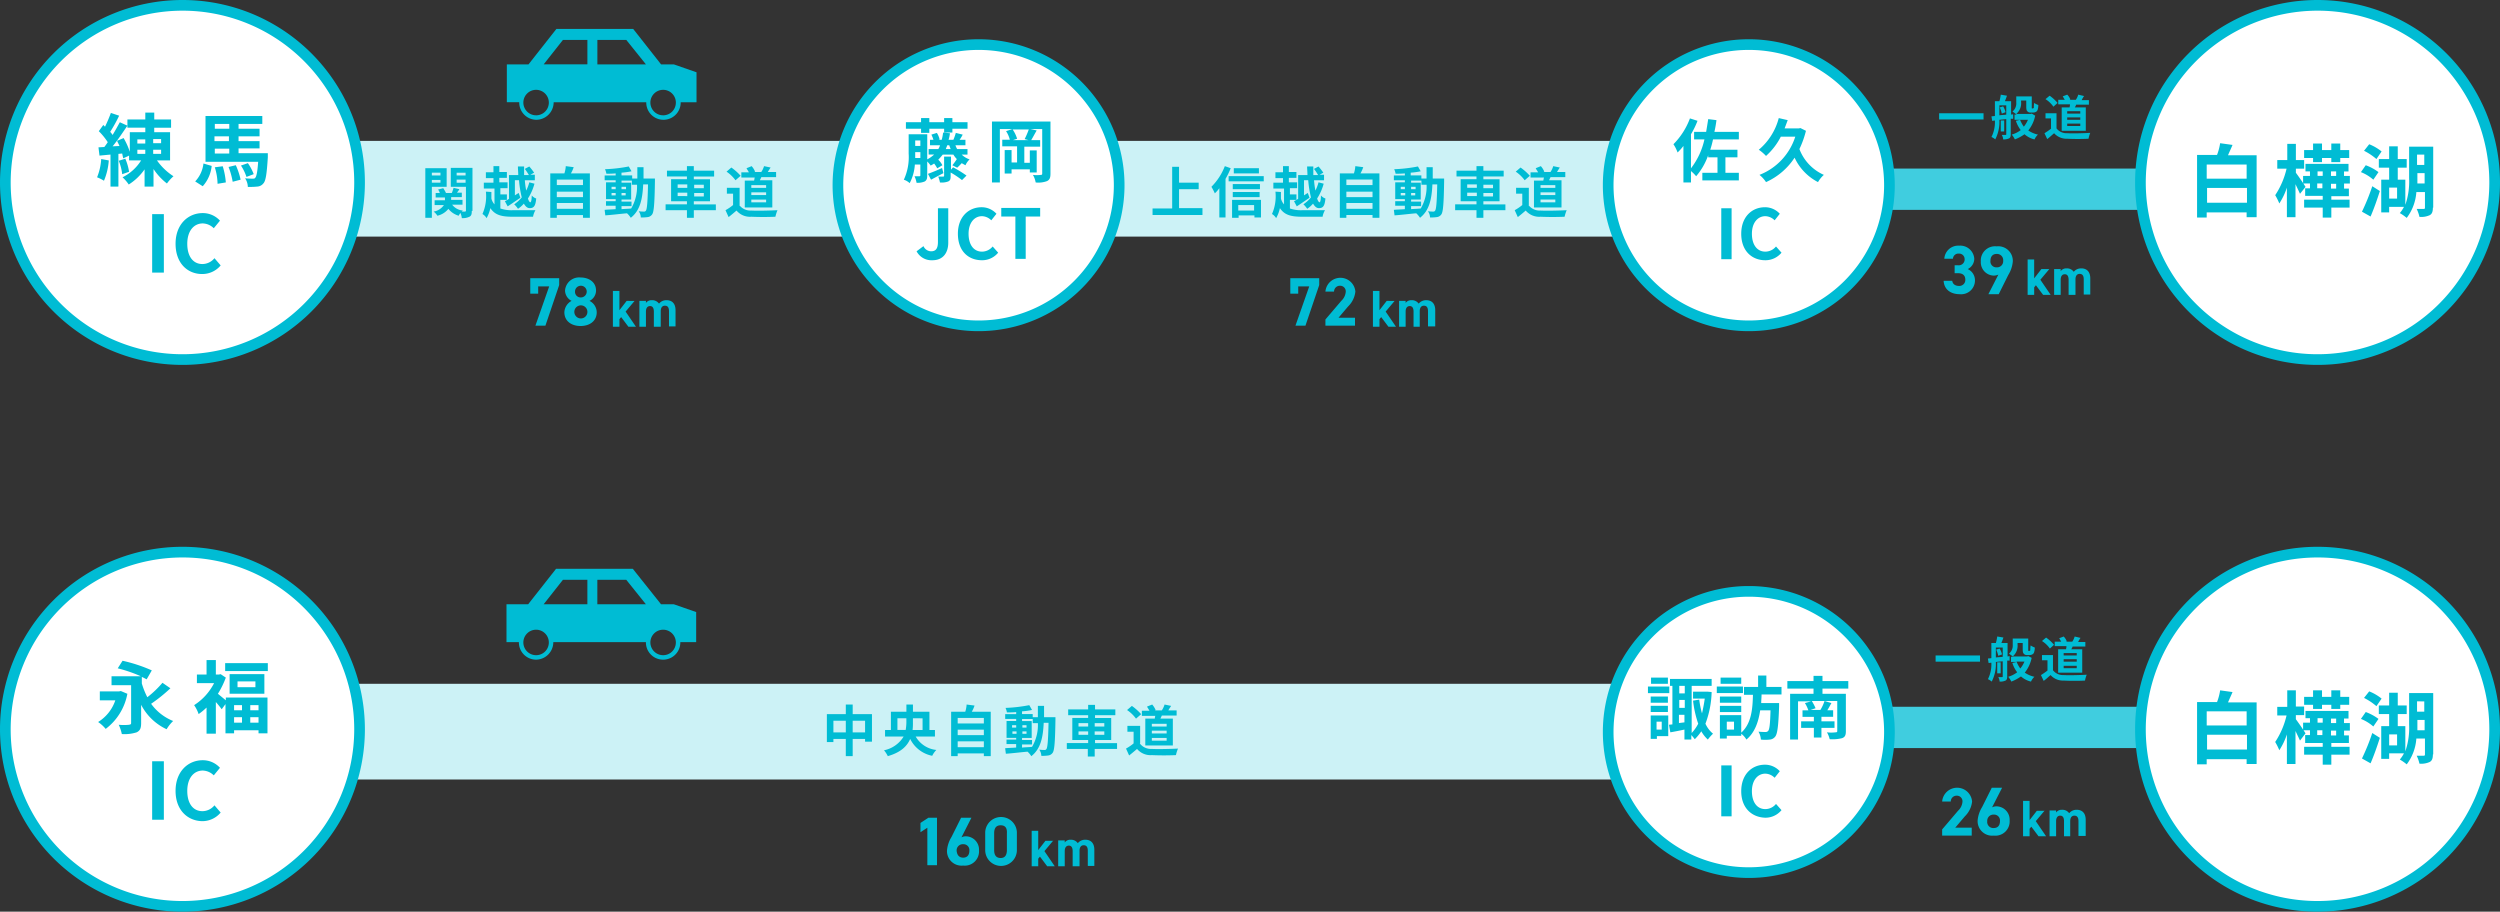
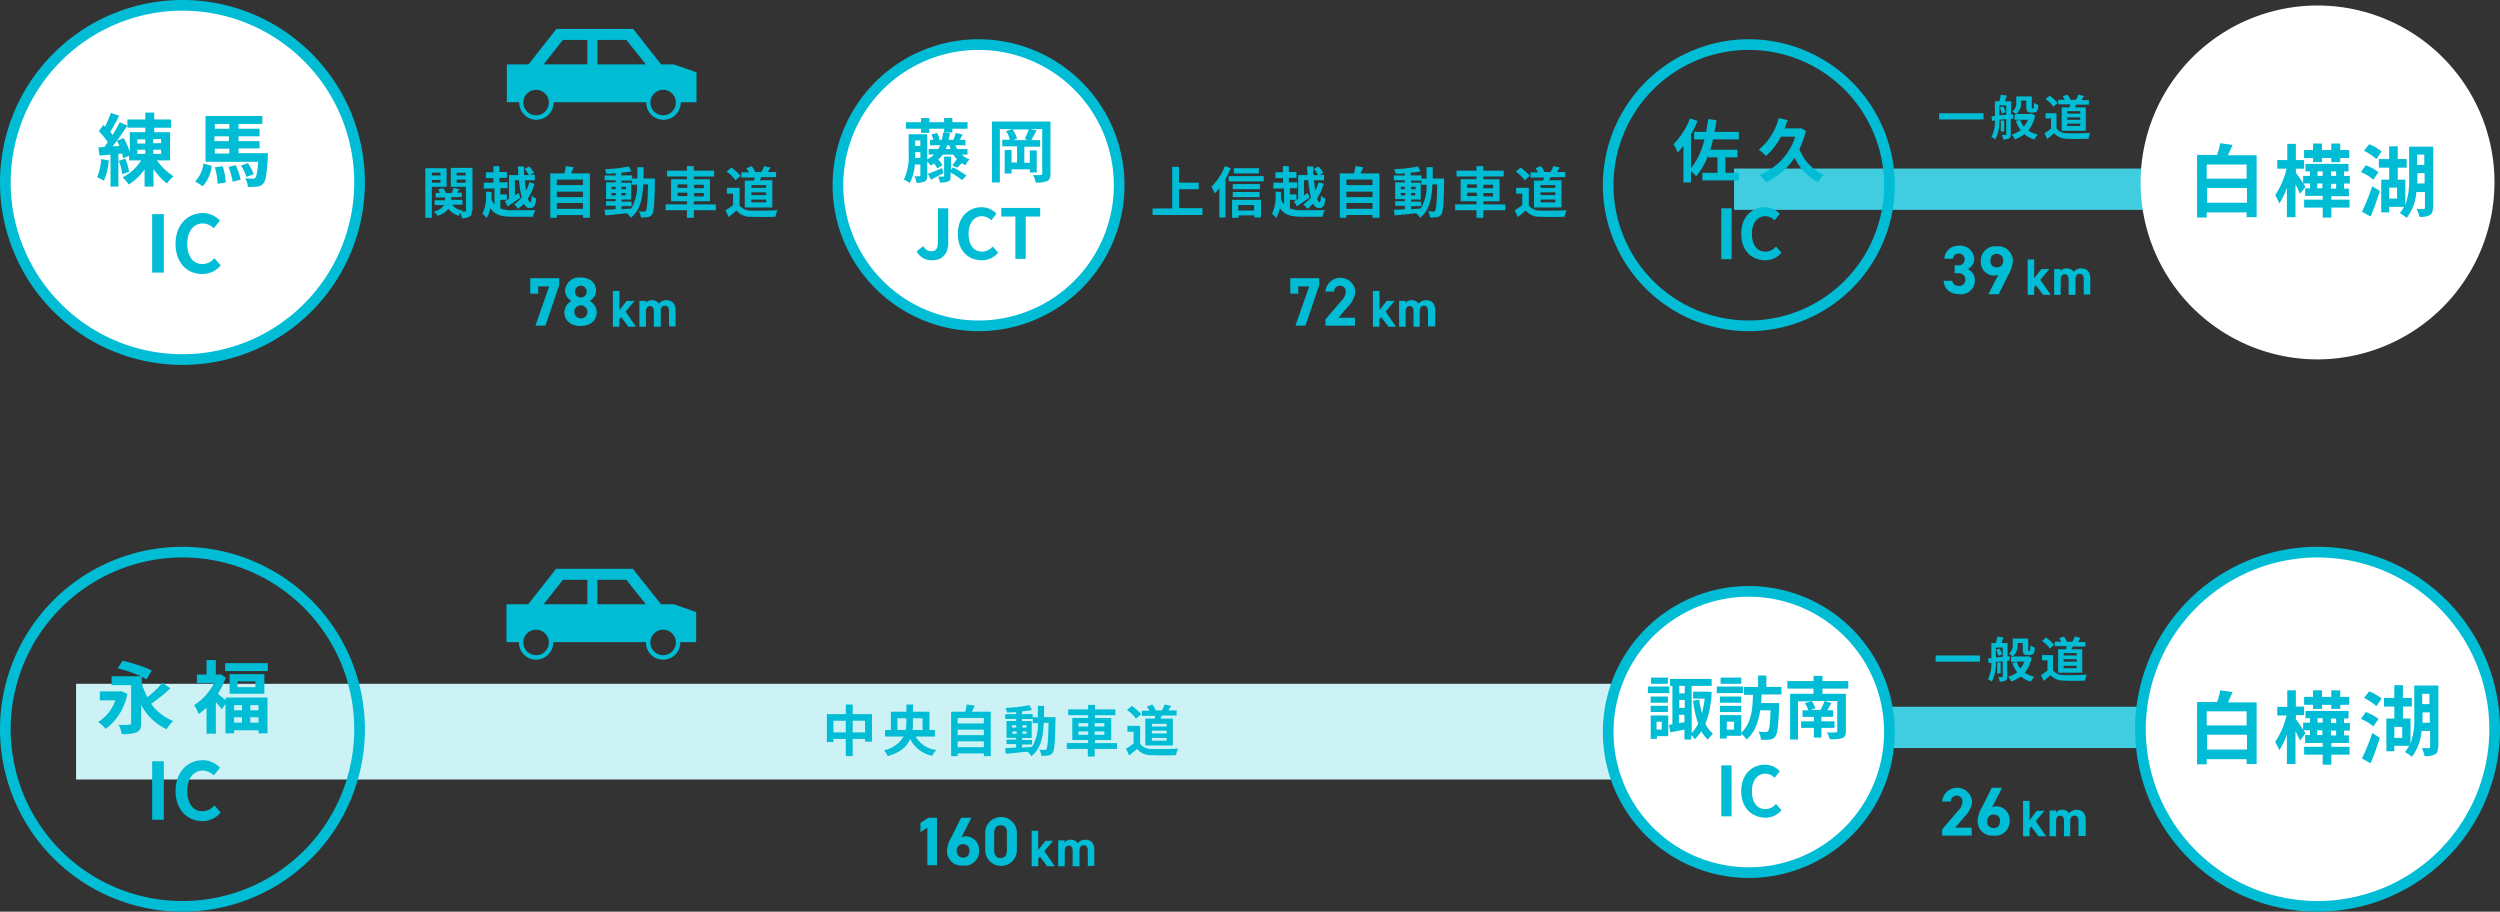
<svg xmlns="http://www.w3.org/2000/svg" viewBox="0 0 500 182.338">
  <rect x="0" y="0" width="500" height="182.338" fill="#333333" stroke="none" />
  <path fill="#40cddf" d="M346.811 141.353h94.461v8.262h-94.461z" />
  <path fill="#ccf2f6" d="M15.216 136.76H344.52v19.14H15.216z" />
  <path d="M139.298 122.434l-4.544-1.583h-2.547l-5.646-7.091h-15.349l-5.577 7.091h-4.337v7.573h2.479v.069a3.452 3.452 0 003.442 3.442 3.5 3.5 0 003.442-3.442v-.069h18.52v.069a3.442 3.442 0 106.885 0v-.069h3.167v-5.99zm-10.121-1.583h-9.708v-4.892h5.783zm-16.588-4.892h4.888v4.888h-8.744zm-5.37 15.078a2.547 2.547 0 112.547-2.547 2.542 2.542 0 01-2.547 2.55zm25.405 0a2.547 2.547 0 112.547-2.547 2.542 2.542 0 01-2.547 2.55z" fill="#00bcd4" />
-   <path d="M36.49 181.237a35.388 35.388 0 1135.388-35.388 35.466 35.466 0 01-35.388 35.388z" fill="#fff" />
  <path d="M36.49 111.492a34.356 34.356 0 11-34.356 34.356 34.408 34.408 0 0134.356-34.356m0-2.134a36.49 36.49 0 1036.49 36.49 36.508 36.508 0 00-36.49-36.49z" fill="#00bcd4" />
  <path d="M25.474 138.757a11.388 11.388 0 01-4.337 7.023 7.219 7.219 0 00-1.515-1.377 8.158 8.158 0 003.442-4.337h-3.1v-1.79h3.858l.344-.069zm8.606-1.1a31.673 31.673 0 01-3.856 3.1 10 10 0 004.406 3.442 7.689 7.689 0 00-1.308 1.649 10.961 10.961 0 01-5.095-4.888v3.649c0 1.033-.207 1.515-.9 1.859a8 8 0 01-2.961.344 8.426 8.426 0 00-.62-1.859 10.039 10.039 0 002.065 0c.275-.069.413-.069.413-.344v-7.573h-3.917v-1.788h5.852a28.084 28.084 0 00-4.613-1.583l.964-1.515a30.708 30.708 0 015.852 1.928l-1.033 1.79c-.275-.138-.62-.344-.964-.482v1.308a16.411 16.411 0 001.1 2.754 20.362 20.362 0 003.029-2.892zm11.016 1.853h8.4v7.16h-1.79v-.62h-4.889v.62h-1.721v-5.852l-.757 1.033a18.058 18.058 0 00-1.17-1.446v6.334H41.31v-5.229a13.25 13.25 0 01-1.584 1.308 7.258 7.258 0 00-.9-1.79 11.264 11.264 0 003.993-4.406h-3.437v-1.721h1.928v-2.891h1.859v2.892h.62l.344-.069 1.033.688a17.626 17.626 0 01-1.584 3.236c.413.344 1.1.9 1.584 1.308v-.555zm8.468-6.885v1.585h-8.533v-1.58zm-.689 2.2v3.924h-6.953v-3.924zm-6.059 6.2v1.033h1.585v-1.033zm0 3.511h1.585v-1.1h-1.584zm4.269-8.262h-3.58v1.17h3.58zm.62 4.751h-1.652v1.033h1.652zm0 3.511v-1.1h-1.652v1.1zm-21.274 7.716h2.341v11.7h-2.341zm4.682 5.921c0-3.856 2.479-6.128 5.439-6.128a4.621 4.621 0 013.442 1.515l-1.239 1.515a3.249 3.249 0 00-2.2-.964c-1.79 0-3.1 1.515-3.1 4.062s1.17 4.062 3.029 4.062a3.14 3.14 0 002.41-1.17l1.239 1.446a4.775 4.775 0 01-3.718 1.721c-2.892-.07-5.302-2.204-5.302-6.059z" fill="#00bcd4" />
  <path d="M463.51 181.237a35.388 35.388 0 1135.388-35.388 35.466 35.466 0 01-35.388 35.388z" fill="#fff" />
  <path d="M463.51 111.492a34.356 34.356 0 11-34.356 34.356 34.408 34.408 0 0134.356-34.356m0-2.134a36.49 36.49 0 1036.49 36.49 36.508 36.508 0 00-36.49-36.49z" fill="#00bcd4" />
-   <path d="M451.324 140.34v12.462h-2v-.964h-7.986v1.03h-1.925v-12.459h3.993a10.756 10.756 0 00.62-2.341l2.479.344c-.276.688-.62 1.377-.9 2.065h5.714zm-9.983 1.928v2.823h7.986v-2.823zm8.055 7.642v-2.961h-7.983v2.961zm10.603-1.79c-.207-.482-.551-1.17-.9-1.928v6.609h-1.721v-5.921a13.578 13.578 0 01-1.515 3.167 12.3 12.3 0 00-.826-1.652 16.225 16.225 0 002.272-5.3h-1.859v-1.727h2v-3.3h1.721v3.236h1.652v1.721h-1.652v.826c.482.62 1.652 2.341 1.928 2.823zm8.813-2v.964h.964v1.515h-3.511v.757h3.649v1.583h-3.649v2h-1.723v-2h-3.718v-1.583h3.718v-.757h-3.51v-1.581h.964v-.964h-1.377v-1.515h1.377v-.9h-.9v-1.446h8.606v1.515h-.9v.9h1.171v1.515zm-6.2-5.164h-1.79v-1.584h1.79v-1.304h1.79v1.308h1.859v-1.308h1.79v1.308h1.79v1.584h-1.79v.826h-1.79v-.826h-1.859v.826h-1.79zm.9 3.58h1.03v-.9h-1.033zm.964 2.479v-.964h-1.034v.964zm2.754-3.3h-1.033v.9h1.033zm0 2.41h-1.033v.964h1.033zm7.434-.827a8.467 8.467 0 00-2.479-1.515l.964-1.377a9.833 9.833 0 012.547 1.377zm-2.272 6.4a43.054 43.054 0 002.065-5.095l1.515.964c-.551 1.721-1.171 3.511-1.859 5.095zm2.893-10.463a11.917 11.917 0 00-2.479-1.652l1.033-1.308a9.409 9.409 0 012.479 1.446zm11.291 9.639c0 .757-.138 1.239-.62 1.515a4.136 4.136 0 01-2.066.344 7.225 7.225 0 00-.551-1.584h1.377c.206 0 .275-.069.275-.275v-3.167h-1.721a9.65 9.65 0 01-1.928 5.164 9.838 9.838 0 00-1.377-.964 6.467 6.467 0 00.826-1.239h-2.96v1.1h-1.583v-6.541h1.583v-2.41h-2.066v-1.721h2.066v-2.547h1.721v2.547h1.79v1.721h-1.79v2.41h1.515v5.026a14.348 14.348 0 00.757-5.3v-6.334h4.819v12.256zm-7.16-3.993h-1.583v2.2h1.583zm5.508-.826v-2.065h-1.446v2.065zm-1.515-5.783v2.065h1.446v-2.062z" fill="#00bcd4" />
+   <path d="M451.324 140.34v12.462h-2v-.964h-7.986v1.03h-1.925v-12.459h3.993a10.756 10.756 0 00.62-2.341l2.479.344c-.276.688-.62 1.377-.9 2.065h5.714zm-9.983 1.928v2.823h7.986v-2.823zm8.055 7.642v-2.961h-7.983v2.961zm10.603-1.79c-.207-.482-.551-1.17-.9-1.928v6.609h-1.721v-5.921a13.578 13.578 0 01-1.515 3.167 12.3 12.3 0 00-.826-1.652 16.225 16.225 0 002.272-5.3h-1.859v-1.727h2v-3.3h1.721v3.236h1.652v1.721h-1.652v.826c.482.62 1.652 2.341 1.928 2.823zm8.813-2v.964h.964v1.515h-3.511v.757h3.649v1.583h-3.649v2h-1.723v-2h-3.718v-1.583h3.718v-.757h-3.51v-1.581h.964v-.964h-1.377v-1.515h1.377v-.9h-.9v-1.446h8.606v1.515h-.9v.9h1.171v1.515zm-6.2-5.164h-1.79v-1.584h1.79v-1.304h1.79v1.308h1.859v-1.308h1.79v1.308h1.79v1.584h-1.79v.826h-1.79v-.826h-1.859v.826h-1.79zm.9 3.58h1.03v-.9h-1.033zm.964 2.479v-.964h-1.034v.964zm2.754-3.3h-1.033v.9h1.033zm0 2.41h-1.033v.964h1.033zm7.434-.827a8.467 8.467 0 00-2.479-1.515l.964-1.377a9.833 9.833 0 012.547 1.377zm-2.272 6.4a43.054 43.054 0 002.065-5.095l1.515.964c-.551 1.721-1.171 3.511-1.859 5.095zm2.893-10.463a11.917 11.917 0 00-2.479-1.652l1.033-1.308a9.409 9.409 0 012.479 1.446m11.291 9.639c0 .757-.138 1.239-.62 1.515a4.136 4.136 0 01-2.066.344 7.225 7.225 0 00-.551-1.584h1.377c.206 0 .275-.069.275-.275v-3.167h-1.721a9.65 9.65 0 01-1.928 5.164 9.838 9.838 0 00-1.377-.964 6.467 6.467 0 00.826-1.239h-2.96v1.1h-1.583v-6.541h1.583v-2.41h-2.066v-1.721h2.066v-2.547h1.721v2.547h1.79v1.721h-1.79v2.41h1.515v5.026a14.348 14.348 0 00.757-5.3v-6.334h4.819v12.256zm-7.16-3.993h-1.583v2.2h1.583zm5.508-.826v-2.065h-1.446v2.065zm-1.515-5.783v2.065h1.446v-2.062z" fill="#00bcd4" />
  <g transform="translate(320.57 117.207)">
    <circle cx="28.09" cy="28.09" r="28.09" transform="translate(1.102 1.102)" fill="#fff" />
    <path d="M29.192 2.134A27.058 27.058 0 112.134 29.192 27.062 27.062 0 0129.192 2.134m0-2.134a29.192 29.192 0 1029.192 29.192A29.207 29.207 0 0029.192 0z" fill="#00bcd4" />
  </g>
  <path d="M333.858 138.621h-4.269v-1.31h4.269zm-.207 8.6h-2.272v.551h-1.239v-4.682h3.511zm-.069-6.678h-3.442v-1.239h3.442zm-3.442.62h3.442v1.239h-3.442zm3.442-4.406h-3.373v-1.236h3.374zm-2.272 7.573v1.591h1.033v-1.583zm11.016-5.921a19.092 19.092 0 01-1.239 6.334 5.675 5.675 0 001.515 2 8.374 8.374 0 00-1.033 1.17 6.6 6.6 0 01-1.308-1.652 10.017 10.017 0 01-1.308 1.583 7.3 7.3 0 00-.688-.826v.895h-1.376v-2c-.964.207-2 .413-2.823.551l-.275-1.515.688-.069v-7.711h-.482v-1.377h8.331v1.377h-3.993v9.432a8.027 8.027 0 001.308-1.859 21.679 21.679 0 01-1.033-4.613l1.239-.207a17.736 17.736 0 00.551 2.754c.207-.9.413-1.928.551-2.961h-2.341v-1.377h2.961zm-6.472-1.239v1.515h1.1v-1.515zm0 4.406h1.1v-1.584h-1.1zm1.035 2.895v-1.515h-1.1v1.652zm11.703-5.852h-5.233v-1.311h5.233zm3.718.344c0 .551-.069 1.1-.069 1.652h3.58v.689c-.138 3.924-.344 5.439-.757 5.99a1.516 1.516 0 01-1.1.62 7.684 7.684 0 01-1.79 0 3.511 3.511 0 00-.482-1.584 12.9 12.9 0 001.446.069.625.625 0 00.482-.207c.275-.275.413-1.377.482-4.131h-2.065c-.344 2.272-1.033 4.406-2.754 5.852a4.082 4.082 0 00-1.033-1.17v.413h-2.891v.551h-1.38v-4.682h4.269v3.511c2.065-1.859 2.272-4.819 2.341-7.573h-1.79v-1.583h2.823v-2.272h1.652v2.272h3.029v1.515h-3.994zm-4.062 1.584h-4.269v-1.239h4.269zm-4.269.62h4.269v1.241h-4.269zm4.269-4.406h-4.131v-1.239h4.131zm-1.446 7.573h-1.443v1.583h1.446zm17.694-6.61v1.033h4.677v7.5c0 .826-.207 1.17-.757 1.377a8.037 8.037 0 01-2.479.207 4.807 4.807 0 00-.551-1.377 6.883 6.883 0 001.721 0c.275 0 .344-.069.344-.275v-5.99h-5.095a9.846 9.846 0 01.757 1.446l-1.033.344h2a8.452 8.452 0 00.826-1.79l1.377.413c-.275.482-.551 1.033-.826 1.446h1.17v1.308h-2.341v.9h2.616v1.311h-2.616v1.928h-1.513v-1.928h-2.547v-1.308h2.547v-.9h-2.272v-1.308h1.17a6.9 6.9 0 00-.688-1.446l1.239-.344h-2.616v7.642h-1.584v-9.156h4.682v-1.033h-5.231v-1.515h5.233v-1.032h1.79v1.033h5.164v1.515zm-20.242 15.354h2.065v10.19h-2.065zm3.993 5.162c0-3.374 2.134-5.3 4.751-5.3a3.993 3.993 0 012.961 1.308l-1.033 1.308a2.729 2.729 0 00-1.859-.826c-1.515 0-2.685 1.308-2.685 3.511s1.033 3.58 2.685 3.58a2.78 2.78 0 002.134-1.033l1.1 1.239a4.152 4.152 0 01-3.236 1.515c-2.684-.068-4.818-1.927-4.818-5.302zm-173.854-15.407v5.508h-1.377v-.551h-2.479v3.442h-1.377v-3.442h-2.479v.62h-1.307v-5.577h3.787v-1.928h1.377v1.928zm-5.233 3.649v-2.341h-2.479v2.341zm3.855 0v-2.341h-2.479v2.341zm10.122.823a5.391 5.391 0 004.131 2.685 4.523 4.523 0 00-.826 1.17 6.265 6.265 0 01-4.406-3.374c-.62 1.446-1.859 2.685-4.475 3.442a5.615 5.615 0 00-.757-1.17 5.982 5.982 0 003.924-2.754h-3.718v-1.308h1.17v-3.649h3.1v-1.442h1.308v1.446h3.3V146h1.1v1.305zm-2-1.308a10.277 10.277 0 00.138-1.446v-.9h-1.79v2.341h1.652zm1.446-2.341v.9a10.164 10.164 0 01-.069 1.446h2v-2.341zm15.563-1.305v8.882h-1.377v-.551h-5.233v.551h-1.308v-8.882h2.823a5.909 5.909 0 00.275-1.446l1.583.207a6.765 6.765 0 01-.551 1.239zm-6.609 1.239v1.1h5.233v-1.1zm0 2.341v1.1h5.233v-1.1zm5.233 3.511v-1.17h-5.233v1.17zm14.32-6.058v.551c-.069 4.475-.206 6.128-.551 6.61a1.258 1.258 0 01-.9.551 7.93 7.93 0 01-1.377.069 2.221 2.221 0 00-.413-1.239 7.6 7.6 0 001.1.069.379.379 0 00.344-.207c.207-.275.344-1.652.413-5.233h-.964c-.138 2.961-.62 5.233-2.479 6.678a4.367 4.367 0 00-.757-.9c-1.584.138-3.167.344-4.337.413l-.138-1.1c.62-.069 1.377-.069 2.2-.138v-.688h-1.928v-.9h1.935v-.344h-1.928v-3.374h1.928v-.413h-2.2v-.964h2.2v-.413a16.772 16.772 0 01-1.859.069 3.406 3.406 0 00-.275-.9 30.1 30.1 0 004.751-.551l.551.964a13.982 13.982 0 01-2 .275v.551h2.134v.62h1.033v-2.272h1.239v2.272h2.272zm-8.675 2.134h.826v-.482h-.826zm.895 1.239v-.482h-.826v.482zm1.17 2.754c.62-.069 1.308-.069 1.928-.138a8.653 8.653 0 001.17-4.751h-1.033v-.826h-2.134v.413h1.927v3.374h-1.928v.413h2v.9h-2v.62zm.826-3.993v-.482h-.826v.482zm-.826.757v.482h.826v-.482zm18.865 3.512h-4.406v1.515h-1.377v-1.515h-4.2v-1.17h4.269v-.62h-3.169v-4.406h3.167v-.551h-3.993v-1.166h3.993v-.9h1.377v.9h4.062v1.17h-4.062v.551h3.236v4.406h-3.236v.62h4.406v1.17zm-7.642-4.475h1.928v-.688h-1.928zm1.928 1.652v-.69h-1.928v.689zm1.308-2.341v.688h1.923v-.688zm1.923 1.651h-1.928v.689h1.928zm7.096 2.411a2.8 2.8 0 002.41 1.1c1.308.069 3.787 0 5.233-.069a7.279 7.279 0 00-.413 1.308 56.12 56.12 0 01-4.819 0 3.517 3.517 0 01-2.96-1.239c-.482.413-.964.826-1.584 1.308l-.62-1.377a9.854 9.854 0 001.515-1.033v-2.341h-1.239v-1.17h2.547v3.511zm-.757-4.957a7.161 7.161 0 00-1.79-1.721l.964-.826a11.258 11.258 0 011.859 1.652zm3.718.069c.069-.206.069-.413.138-.62h-2.685v-1.033h1.515c-.138-.275-.344-.551-.482-.826l1.033-.413a4.043 4.043 0 01.688 1.1l-.138.069h1.377a4.5 4.5 0 00.551-1.17l1.308.275c-.207.344-.413.62-.551.9h1.652v1.026h-2.96c-.069.207-.207.413-.275.62h2.479v5.37h-5.508v-5.37h1.859zm2.41.964h-2.961v.551h2.961zm0 1.377h-2.961v.551h2.961zm0 1.446h-2.961v.551h2.961z" fill="#00bcd4" />
  <path fill="#40cddf" d="M346.811 33.713h94.461v8.262h-94.461z" />
-   <path fill="#ccf2f6" d="M15.216 28.179H344.52v19.14H15.216z" />
  <path d="M139.304 14.458l-4.544-1.584h-2.547l-5.577-7.091h-15.354l-5.577 7.091h-4.337v7.573h2.479v.069a3.452 3.452 0 003.442 3.442 3.5 3.5 0 003.442-3.442v-.069h18.52v.069a3.442 3.442 0 106.885 0v-.069h3.167zm-10.121-1.584h-9.708V7.983h5.783zM112.59 7.983h4.888v4.888h-8.744zm-5.37 15.078a2.547 2.547 0 112.547-2.547 2.542 2.542 0 01-2.547 2.55zm25.405 0a2.547 2.547 0 112.547-2.547 2.541 2.541 0 01-2.547 2.55z" fill="#00bcd4" />
  <path d="M36.49 71.878a35.423 35.423 0 1135.388-35.457A35.48 35.48 0 0136.49 71.878z" fill="#fff" />
  <path d="M36.49 2.134A34.356 34.356 0 112.134 36.49 34.408 34.408 0 0136.49 2.134m0-2.134a36.49 36.49 0 1036.49 36.49A36.464 36.464 0 0036.49 0z" fill="#00bcd4" />
  <path d="M21.756 32.084a12.576 12.576 0 01-.964 4.062 8.568 8.568 0 00-1.377-.688 11.378 11.378 0 00.826-3.649zm9.639 0a11.973 11.973 0 003.3 3.167 8.858 8.858 0 00-1.308 1.446 12.155 12.155 0 01-2.685-2.892v3.509h-1.787v-3.44a10.981 10.981 0 01-3.167 3.029 8.12 8.12 0 00-1.239-1.446 9.244 9.244 0 003.718-3.374h-2.412v-.964l-1.17.551c-.069-.275-.138-.62-.207-.964l-.757.069v6.539H22.1v-6.4l-2.2.207-.207-1.652 1.17-.069a11.682 11.682 0 00.688-.964 13.219 13.219 0 00-1.79-2.2l.9-1.239.344.344a29.9 29.9 0 001.17-2.754l1.652.551a28.456 28.456 0 01-1.79 3.236 3.784 3.784 0 01.482.62c.551-.9 1.033-1.79 1.446-2.547l1.515.688c-.9 1.308-1.928 2.892-2.96 4.131l1.377-.069c-.138-.344-.344-.688-.482-1.033l1.308-.551a14.075 14.075 0 011.239 2.754v-3.929h3.1v-.9h-3.58v-1.647h3.58v-1.377h1.79v1.377h3.363v1.652h-3.371v.9h3.171v5.641zm-6.334-.344a10.936 10.936 0 01.757 2.616l-1.377.482a10.292 10.292 0 00-.688-2.685zm2.41-3.029h1.584v-.827H27.47zm0 2.065h1.584v-.826H27.47zm4.75-2.962h-1.584v.826h1.584zm0 2.134h-1.584v.826h1.584zm6.816 6.335a6.206 6.206 0 001.652-3.58l1.648.482a7.13 7.13 0 01-1.79 4.062zm14.527-5.581v.757c-.207 3.3-.413 4.751-.9 5.233a1.654 1.654 0 01-1.17.62 15.042 15.042 0 01-1.928.069 3.185 3.185 0 00-.551-1.721 14.005 14.005 0 001.515.069c.275 0 .413 0 .551-.207.207-.275.413-1.1.551-3.167h-10.53v-9.153h11.36v1.584h-4.75v.964h4.2v1.515h-4.2v.964h4.2v1.446h-4.2v.964h5.852zm-10.6-5.921v.964h2.892v-.964zm2.823 2.479h-2.894v.964h2.892zm-2.826 3.442h2.892v-.964h-2.892zm1.584 2.547a14.812 14.812 0 01.62 3.236l-1.652.275a11.844 11.844 0 00-.551-3.3zm2.616-.207a14.225 14.225 0 01.964 2.892l-1.588.418a14.986 14.986 0 00-.826-2.96zm2.134 2.341a9.771 9.771 0 00-1.1-2.272l1.377-.482a9.844 9.844 0 011.17 2.2zm-18.864 7.441h2.341v11.7h-2.341zm4.682 5.922c0-3.856 2.479-6.128 5.439-6.128a4.621 4.621 0 013.442 1.515l-1.239 1.515a3.249 3.249 0 00-2.2-.964c-1.79 0-3.1 1.515-3.1 4.062s1.17 4.062 3.029 4.062a3.14 3.14 0 002.41-1.17l1.239 1.446a4.776 4.776 0 01-3.72 1.72c-2.89 0-5.3-2.134-5.3-6.058z" fill="#00bcd4" />
  <path d="M463.51 71.879a35.388 35.388 0 1135.388-35.388 35.466 35.466 0 01-35.388 35.388z" fill="#fff" />
-   <path d="M463.51 2.134a34.356 34.356 0 11-34.356 34.356A34.408 34.408 0 01463.51 2.134m0-2.134A36.49 36.49 0 10500 36.49 36.508 36.508 0 00463.51 0z" fill="#00bcd4" />
  <path d="M451.324 30.982v12.459h-2v-.964h-7.986v1.033h-1.925V30.982h3.993a10.756 10.756 0 00.62-2.341l2.479.344c-.276.688-.62 1.377-.9 2.065h5.714zm-9.983 1.928v2.823h7.986V32.91zm8.055 7.642v-2.961h-7.983v2.96zm10.603-1.79c-.207-.482-.551-1.17-.9-1.928v6.609h-1.721v-5.92a13.579 13.579 0 01-1.515 3.167 12.3 12.3 0 00-.821-1.653 16.225 16.225 0 002.272-5.3h-1.859V32.01h2v-3.231h1.721v3.231h1.652v1.721h-1.652v.826c.482.62 1.652 2.341 1.928 2.823zm8.813-2v.964h.964v1.515h-3.511v.688h3.649v1.584h-3.649v2h-1.723v-2h-3.718v-1.581h3.718v-.757h-3.51V37.66h.964v-.964h-1.377v-1.514h1.377v-.9h-.9v-1.51h8.606v1.515h-.9v.9h1.171v1.515h-1.161zm-6.2-5.164h-1.79v-1.58h1.79V28.71h1.79v1.308h1.859V28.71h1.79v1.308h1.79v1.584h-1.79v.826h-1.79v-.826h-1.859v.826h-1.79zm.9 3.58h1.03v-.9h-1.033zm.964 2.479v-.964h-1.034v.964zm2.754-3.374h-1.033v.9h1.033zm0 2.479h-1.033v.964h1.033zm7.434-.823a8.467 8.467 0 00-2.479-1.515l.964-1.377a9.832 9.832 0 012.547 1.377zm-2.272 6.4a43.054 43.054 0 002.065-5.095l1.515.964c-.551 1.721-1.171 3.511-1.859 5.095zm2.893-10.53a11.916 11.916 0 00-2.479-1.652l1.033-1.308a9.41 9.41 0 012.479 1.446zm11.291 9.708c0 .757-.138 1.239-.62 1.515a4.136 4.136 0 01-2.066.344 7.226 7.226 0 00-.551-1.584h1.377c.206 0 .275-.069.275-.275v-3.1h-1.721a9.65 9.65 0 01-1.928 5.164 9.839 9.839 0 00-1.377-.964 6.466 6.466 0 00.826-1.239h-2.96v1.1h-1.583v-6.539h1.583v-2.41h-2.066v-1.72h2.066v-2.548h1.721v2.547h1.79v1.721h-1.79v2.41h1.515v5.026a14.347 14.347 0 00.757-5.3V29.33h4.819v12.186zm-7.16-3.993h-1.583v2.2h1.583zm5.508-.826v-2.067h-1.446v2.065zm-1.515-5.783v2.065h1.446v-2.067z" fill="#00bcd4" />
  <g transform="translate(166.518 7.849)">
    <circle cx="28.09" cy="28.09" r="28.09" transform="translate(1.102 1.102)" fill="#fff" />
    <path d="M29.192 2.134A27.058 27.058 0 112.134 29.192 27.062 27.062 0 0129.192 2.134m0-2.134a29.192 29.192 0 1029.192 29.192A29.207 29.207 0 0029.192 0z" fill="#00bcd4" />
  </g>
  <path d="M192.337 30.915a4.087 4.087 0 001.583.964 3.6 3.6 0 00-.826 1.17c-.275-.138-.482-.275-.757-.413a10.9 10.9 0 01-.9.9l-.964-.482a13.955 13.955 0 00.895-1.239 4.42 4.42 0 01-.688-.9h-2.13a11.969 11.969 0 01-.9 1.033 3.84 3.84 0 01.826 1.1l-1.033.62a5.541 5.541 0 00-.62-.964 6.058 6.058 0 01-.689.413 6.205 6.205 0 00-.688-.826v2.754c0 .62-.069.964-.482 1.239a3.577 3.577 0 01-1.652.275 4.8 4.8 0 00-.413-1.308h.964a.183.183 0 00.207-.207V32.91h-1.1a9.318 9.318 0 01-1.033 3.718 3.294 3.294 0 00-1.17-.688 10.736 10.736 0 00.964-5.233v-3.856h3.718v5.026a6.974 6.974 0 001.377-.964h-1.1v-1.098h1.928a2.544 2.544 0 00.344-.757h-2v-1.1h.689a6.459 6.459 0 00-.413-1.033l1.1-.344a4.11 4.11 0 01.551 1.308l-.206.069h.62a7.719 7.719 0 00.275-1.446l1.377.138a7.318 7.318 0 01-.275 1.308h.964a10.933 10.933 0 00.482-1.377l1.377.344a6.809 6.809 0 01-.62 1.033h1.17v1.1h-2a3.693 3.693 0 00.344.757h2.065v1.1zm-8.124-5.164h-3.029v-1.31h3.029v-.826h1.652v.826h2.961v-.826h1.652v.826h3.029v1.308h-3.029v.757h-1.652v-.757h-2.961v.826h-1.652zm-.138 5.852v-1.17h-1.033v1.17zm-1.033-3.511v1.1h1.028v-1.1zm5.646 6.541c-.826.413-1.721.9-2.479 1.308l-.62-1.17c.757-.275 1.79-.688 2.823-1.17zm1.928-1.17a22.911 22.911 0 012.685 1.652l-.9.9a18.465 18.465 0 00-2.272-1.515v.688c0 .62-.069.9-.482 1.1a3.706 3.706 0 01-1.652.207 7.519 7.519 0 00-.344-1.17h.964c.138 0 .207-.069.207-.138v-3.861h1.377v2.616zm-.482-3.649c-.069-.207-.207-.482-.275-.757h-.413c-.069.275-.207.482-.275.757zm19.961 4.889c0 .826-.138 1.239-.689 1.515a4.905 4.905 0 01-2.272.275 4.492 4.492 0 00-.551-1.515 5.936 5.936 0 001.584 0c.206 0 .275-.069.275-.275v-8.885h-2.341l1.239.275c-.413.688-.757 1.377-1.1 1.928h1.79v1.308h-3.167v3.236h1.1v-2.479h1.377v4.407h-1.377v-.62h-3.649v.83h-1.377v-4.686h1.377v2.479h1.1V29.26h-2.961v-1.308h1.515a5.476 5.476 0 00-.757-1.721l1.239-.413h-2.479v10.671h-1.576V24.303h11.7zm-5.164-6.885a16.233 16.233 0 00.826-1.928h-3.236a6.514 6.514 0 01.9 1.859l-.826.275h3.1zm-21.614 22.441l1.377-1.033a1.7 1.7 0 001.515 1.033c.9 0 1.377-.482 1.377-1.859v-6.747h2.065v6.885c0 1.928-.964 3.511-3.167 3.511a3.36 3.36 0 01-3.167-1.79zm8.262-3.512c0-3.374 2.134-5.3 4.751-5.3a3.993 3.993 0 012.961 1.308l-1.033 1.308a2.729 2.729 0 00-1.859-.826c-1.515 0-2.685 1.308-2.685 3.511s1.033 3.58 2.685 3.58a2.78 2.78 0 002.134-1.033l1.1 1.239a4.152 4.152 0 01-3.236 1.515c-2.753-.002-4.818-1.858-4.818-5.302zm11.567-3.441h-2.892v-1.721h7.78v1.721h-2.892v8.469h-2.065v-8.469z" fill="#00bcd4" />
  <g transform="translate(320.57 7.849)">
-     <circle cx="28.09" cy="28.09" r="28.09" transform="translate(1.102 1.102)" fill="#fff" />
    <path d="M29.192 2.134A27.058 27.058 0 112.134 29.192 27.062 27.062 0 0129.192 2.134m0-2.134a29.192 29.192 0 1029.192 29.192A29.207 29.207 0 0029.192 0z" fill="#00bcd4" />
  </g>
  <path d="M342.602 27.884a18.087 18.087 0 01-.551 2.065h5.439v1.515h-2.406v3.1h2.685v1.515h-7.3v-1.517h3.029v-3.1h-1.859v-.413a13.166 13.166 0 01-2.41 4.2 7.3 7.3 0 00-1.033-1.033v2.272h-1.512v-7.3a10.584 10.584 0 01-1.17 1.308 7.416 7.416 0 00-.826-1.652 14.5 14.5 0 003.3-5.164l1.515.482a16.042 16.042 0 01-1.308 2.685v6.816a14.552 14.552 0 002.689-5.779h-2.065v-1.515h2.41c.138-.826.275-1.652.413-2.547l1.652.207a23.62 23.62 0 01-.413 2.341h4.888v1.514zm18.589-1.722a19 19 0 01-1.308 3.649 9.23 9.23 0 004.888 5.164 5.7 5.7 0 00-1.17 1.446 10.421 10.421 0 01-4.682-4.888 13.333 13.333 0 01-5.714 4.888 6.549 6.549 0 00-1.308-1.446 12.173 12.173 0 007.16-7.642h-2.892a13.3 13.3 0 01-2.96 3.856 8.537 8.537 0 00-1.446-1.239 12.284 12.284 0 003.993-6.334l1.79.413-.62 1.652h2.823l.344-.069zm-16.937 15.491h2.065v10.19h-2.065zm3.993 5.094c0-3.374 2.134-5.3 4.751-5.3a3.993 3.993 0 012.961 1.308l-1.033 1.308a2.729 2.729 0 00-1.859-.826c-1.515 0-2.685 1.308-2.685 3.511s1.033 3.58 2.685 3.58a2.78 2.78 0 002.134-1.033l1.1 1.239a4.152 4.152 0 01-3.236 1.515c-2.684-.002-4.818-1.858-4.818-5.302zM86.371 37.36v6.2h-1.308v-9.918h4.269v3.718zm0-2.823v.551h1.721v-.551zm1.721 2v-.554h-1.721v.551zm6.265 5.646c0 .62-.069.964-.482 1.17a3.137 3.137 0 01-1.515.275 3.307 3.307 0 00-.275-1.033 2.415 2.415 0 00-.344.551 4.073 4.073 0 01-2.065-1.377 3.924 3.924 0 01-2.2 1.377 2.854 2.854 0 00-.757-.826 3.121 3.121 0 002.065-1.308h-1.859v-.964h2.065v-.551h-1.859v-.9h.826a2.153 2.153 0 00-.344-.688l1.033-.275a6.879 6.879 0 01.551.964h1.17a9.047 9.047 0 00.344-1.033l1.17.275a5.958 5.958 0 01-.482.688h.964v.9h-2.134v.545h2.272v.964h-2.068a2.986 2.986 0 002.134 1.17l-.207.207h.62a.183.183 0 00.207-.207V37.36h-3.029v-3.787h4.337v8.606zm-3.029-7.642v.551h1.79v-.551zm1.79 2v-.62h-1.79v.62zm6.954 5.156a6.91 6.91 0 002.547.344h4.473a3.69 3.69 0 00-.482 1.308h-3.993c-2.2 0-3.58-.275-4.544-1.721a7.028 7.028 0 01-.757 2 2.373 2.373 0 00-.826-.826 8.788 8.788 0 00.688-4.475l1.1.069v1.308a2.707 2.707 0 00.62 1.17v-3.17h-2.134v-1.175h1.928v-.9h-1.515v-1.17h1.515v-1.23h1.17v1.17h1.515v1.17h-1.515v.9h1.652v1.17h-1.442v1.239h1.308v1.1h-1.308v1.721zm1.72-6.678h1.859c0-.551-.069-1.17-.069-1.721h1.239v1.721h.964a12.915 12.915 0 00-.826-1.239l.9-.482a12.322 12.322 0 01.964 1.239l-.757.413h.9v1.1h-2a16.73 16.73 0 00.275 2.065 8.072 8.072 0 00.62-1.652l1.033.275a10.472 10.472 0 01-1.308 2.961c.138.482.344.757.482.757s.275-.413.275-1.377a1.926 1.926 0 00.9.62c-.138 1.515-.482 1.928-1.308 1.928-.482 0-.826-.344-1.17-.9a5.483 5.483 0 01-1.17 1.033 4.741 4.741 0 00-.757-.9 7.044 7.044 0 001.515-1.377 21.219 21.219 0 01-.551-3.442h-.826v3.029l.757-.482.344.964c-.826.551-1.79 1.239-2.547 1.721l-.551-1.033a5.135 5.135 0 00.826-.482zm16.181-.344v8.882h-1.377v-.551h-5.233v.551h-1.308v-8.882h2.823a5.91 5.91 0 00.277-1.446l1.583.207a6.761 6.761 0 01-.551 1.239zm-6.61 1.239v1.1h5.233v-1.1zm0 2.341v1.174h5.233v-1.1h-5.233zm5.233 3.511v-1.17h-5.233v1.17zm14.389-6.058v.551c-.069 4.475-.206 6.128-.551 6.609a1.257 1.257 0 01-.9.551 7.929 7.929 0 01-1.377.069 2.221 2.221 0 00-.413-1.239 7.607 7.607 0 001.1.069.379.379 0 00.344-.207c.207-.275.344-1.652.413-5.232h-.964c-.138 2.96-.62 5.232-2.479 6.678a4.365 4.365 0 00-.757-.9c-1.583.138-3.167.344-4.337.413l-.138-1.1c.62-.069 1.377-.069 2.2-.138v-.688h-1.928v-.9h1.935v-.413h-1.928v-3.366h1.928v-.413h-2.2v-.964h2.2v-.413a16.779 16.779 0 01-1.859.069 3.409 3.409 0 00-.275-.9 30.1 30.1 0 004.751-.551l.551.964a13.988 13.988 0 01-2 .275v.551h2.134v.62h1.033v-2.267h1.239v2.272h2.272zm-8.675 2.134h.826v-.482h-.826zm.826 1.239v-.483h-.826v.482zm1.17 2.754c.62-.069 1.308-.069 1.928-.138a8.652 8.652 0 001.17-4.751h-1.033v-.826h-2.065v.413h1.927v3.374h-1.928v.413h2v.9h-2zm.9-3.993v-.482h-.9v.482zm-.9.757v.482h.826v-.483zm18.865 3.443h-4.406v1.515h-1.377v-1.515h-4.269v-1.17h4.269v-.62h-3.169v-4.407h3.167v-.551h-3.993v-1.165h3.993v-.9h1.377v.9h4.062v1.17h-4.062v.551h3.236v4.406h-3.236v.62h4.406zm-7.642-4.475h1.928v-.688h-1.928zm1.928 1.652v-.69h-1.928v.688zm1.377-2.272v.688h1.928v-.688zm1.928 1.652h-1.928v.688h1.928zm7.091 2.41a2.8 2.8 0 002.41 1.1c1.308.069 3.787 0 5.233-.069a7.276 7.276 0 00-.413 1.308 56.12 56.12 0 01-4.819 0 3.517 3.517 0 01-2.96-1.239c-.482.413-.964.826-1.584 1.308l-.62-1.377a9.856 9.856 0 001.515-1.033v-2.27h-1.239v-1.17h2.547v3.442zm-.757-4.957a7.16 7.16 0 00-1.79-1.721l.964-.826a11.262 11.262 0 011.859 1.652zm3.718.069c.069-.207.069-.413.138-.62h-2.685v-1.033h1.515c-.138-.275-.344-.551-.482-.826l1.032-.413a4.044 4.044 0 01.688 1.1l-.138.069h1.377a4.5 4.5 0 00.551-1.17l1.308.275c-.207.344-.413.62-.551.9h1.652v1.026h-2.96c-.069.207-.207.413-.275.62h2.479v5.439h-5.508v-5.37zm2.41.9h-2.961v.551h2.961zm0 1.446h-2.961v.551h2.961zm0 1.446h-2.961v.551h2.961zm-47.171 18.82v-3.1h5.783v1.377l-2.754 8.123h-2l2.754-7.849h-2.2v1.449zm8.262 1.444a2.388 2.388 0 01-1.308-2.065 2.827 2.827 0 013.1-2.616c1.652 0 3.1.9 3.1 2.616a2.307 2.307 0 01-1.308 2.065 2.581 2.581 0 011.446 2.272c0 1.79-1.446 2.754-3.236 2.754s-3.236-.964-3.236-2.754a2.714 2.714 0 011.442-2.272zm1.859 3.511a1.308 1.308 0 10-1.308-1.308 1.307 1.307 0 001.303 1.308zm0-4.2a1.17 1.17 0 000-2.341 1.16 1.16 0 00-1.17 1.17 1.119 1.119 0 001.165 1.171zm10.74.692l-1.79 2.134 2.065 3.029h-1.512l-1.446-1.928-.344.413v1.512h-1.31v-7.16h1.308v3.856l1.446-1.859zm5.164 5.159h-1.308v-3.028c0-.826-.344-1.1-.757-1.1-.482 0-.826.344-.826 1.1v3.028h-1.309v-5.162h1.308v.413a1.366 1.366 0 011.17-.551 1.648 1.648 0 011.446.688 1.87 1.87 0 011.515-.688c1.1 0 1.79.688 1.79 2v3.236h-1.308v-3.036c0-.757-.275-1.1-.826-1.1-.482 0-.826.344-.826 1.1v3.1zm55.32 107.704h-1.928v-7.5l-1.377.9v-1.859l1.589-1.041h1.716zm4.893-5.576a1.906 1.906 0 01.895-.207 2.668 2.668 0 012.616 2.823 2.853 2.853 0 01-3.167 3.029 2.91 2.91 0 01-3.236-3.028 6.135 6.135 0 01.9-2.685l1.923-3.856h2.065zm.344 4.062c.826 0 1.239-.551 1.239-1.377a1.176 1.176 0 00-1.239-1.308 1.228 1.228 0 00-1.308 1.308c.072.827.482 1.377 1.308 1.377zm10.741-1.377a3.17 3.17 0 01-6.334 0v-3.718a3.17 3.17 0 016.334 0zm-3.236-5.095c-.9 0-1.308.551-1.308 1.584v3.374c0 1.033.413 1.583 1.308 1.583.826 0 1.239-.551 1.239-1.583v-3.374c.069-1.036-.344-1.584-1.237-1.584zm10.534 3.03l-1.79 2.134 2.065 3.029h-1.513l-1.446-1.928-.344.413v1.515h-1.31v-7.091h1.308v3.856l1.446-1.859h1.584zm5.164 5.162h-1.308v-3.029c0-.826-.344-1.1-.757-1.1-.482 0-.826.344-.826 1.1v3.029h-1.309v-5.164h1.308v.413a1.366 1.366 0 011.17-.551 1.648 1.648 0 011.446.688 1.87 1.87 0 011.515-.688c1.1 0 1.79.688 1.79 2v3.236h-1.308v-3.034c0-.757-.275-1.1-.826-1.1-.482 0-.826.344-.826 1.1v3.1zm42.223-114.515v-3.1h5.783v1.377l-2.754 8.123h-2l2.754-7.849h-2.2v1.449zm12.875 6.401h-5.852v-1.239l3.167-3.718a2.748 2.748 0 00.9-1.859 1.119 1.119 0 00-1.17-1.17 1.158 1.158 0 00-1.171 1.17h-1.726a3.005 3.005 0 015.99 0 4.848 4.848 0 01-1.446 2.96l-1.928 2.272h3.3v1.584zm7.986-4.954l-1.79 2.134 2.065 3.029h-1.512l-1.446-1.928-.344.413v1.512h-1.31v-7.16h1.308v3.856l1.446-1.859zm5.095 5.159h-1.308v-3.028c0-.826-.344-1.1-.757-1.1-.482 0-.826.344-.826 1.1v3.028h-1.309v-5.162h1.308v.413a1.366 1.366 0 011.17-.551 1.647 1.647 0 011.446.688 1.87 1.87 0 011.515-.688c1.1 0 1.79.688 1.79 2v3.236H285.6V62.24c0-.757-.275-1.1-.826-1.1-.482 0-.826.344-.826 1.1v3.1zm106.909-12.284h.689a1.176 1.176 0 001.311-1.239 1.105 1.105 0 00-1.17-1.1 1.092 1.092 0 00-1.17 1.033h-1.721a2.786 2.786 0 012.961-2.618 2.815 2.815 0 013.029 2.616 2.3 2.3 0 01-1.308 2.065 2.464 2.464 0 011.446 2.272 2.756 2.756 0 01-3.029 2.754c-2 0-3.167-1.1-3.236-2.685h1.721c.069.62.551 1.033 1.377 1.033a1.193 1.193 0 001.239-1.239c0-.826-.482-1.308-1.446-1.308h-.693zm8.747 1.86a2.12 2.12 0 01-.895.207 2.668 2.668 0 01-2.616-2.823 2.853 2.853 0 013.167-3.029 2.91 2.91 0 013.233 3.028 6.135 6.135 0 01-.9 2.685l-1.92 3.856h-2.065zm-.344-4.131c-.826 0-1.239.551-1.239 1.377a1.176 1.176 0 001.239 1.308 1.229 1.229 0 001.308-1.308 1.248 1.248 0 00-1.308-1.377zm10.533 3.029l-1.79 2.134 2.065 3.029h-1.512l-1.446-1.928-.344.413v1.515h-1.31v-7.091h1.308v3.787l1.446-1.859zm5.165 5.162h-1.308v-3.028c0-.826-.344-1.1-.757-1.1-.482 0-.826.344-.826 1.1v3.028h-1.309v-5.162h1.308v.413a1.366 1.366 0 011.17-.551 1.647 1.647 0 011.446.688 1.871 1.871 0 011.515-.688c1.1 0 1.79.688 1.79 2v3.236h-1.308v-3.036c0-.757-.275-1.1-.826-1.1-.482 0-.826.344-.826 1.1v3.1zM240.493 41.698v1.308h-9.983v-1.308h3.924v-8.331h1.376v3.167h3.924v1.308h-3.924v3.787h4.682zm5.646-8.056a15.13 15.13 0 01-1.033 2.134v7.711h-1.239v-5.852a6.9 6.9 0 01-.9 1.033 11.965 11.965 0 00-.684-1.308 11.933 11.933 0 002.685-4.131zm6.609 1.587v1.033h-7.023v-1.033zm-6.334 4.751h5.783v3.511h-1.308v-.413h-3.167v.482h-1.308zm5.577-2.134h-5.439v-1.037h5.439zm-5.439.551h5.37v1.032h-5.37zm5.232-3.718h-5.026v-1.037h5.025zm-4.131 6.33v1.1h3.167v-1.1zm10.328.688a6.911 6.911 0 002.547.344h4.473a3.689 3.689 0 00-.482 1.308h-3.993c-2.2 0-3.58-.275-4.544-1.721a7.032 7.032 0 01-.757 2 2.374 2.374 0 00-.826-.826 8.788 8.788 0 00.688-4.475l1.1.069v1.308a2.708 2.708 0 00.62 1.17v-3.17h-2.134v-1.175h1.928v-.9h-1.515v-1.17h1.515v-1.23h1.17v1.17h1.515v1.17h-1.515v.9h1.652v1.17h-1.442v1.239h1.308v1.1h-1.308zm1.652-6.678h1.859c0-.551-.069-1.17-.069-1.721h1.239v1.721h.964a12.9 12.9 0 00-.825-1.239l.9-.482a12.327 12.327 0 01.964 1.239l-.757.413h.9v1.1h-2a16.748 16.748 0 00.275 2.065 8.073 8.073 0 00.62-1.652l1.033.275a10.47 10.47 0 01-1.308 2.961c.138.482.344.757.482.757s.275-.413.275-1.377a1.926 1.926 0 00.9.62c-.138 1.515-.482 1.928-1.308 1.928-.482 0-.826-.344-1.17-.9a5.482 5.482 0 01-1.17 1.033 4.741 4.741 0 00-.757-.9 7.045 7.045 0 001.515-1.377 21.212 21.212 0 01-.551-3.442h-.843v3.029l.757-.482.344.964c-.826.551-1.79 1.239-2.547 1.721l-.551-1.033a5.141 5.141 0 00.826-.482v-4.739zm16.249-.344v8.882h-1.377v-.551h-5.233v.551h-1.308v-8.882h2.823a5.913 5.913 0 00.277-1.446l1.584.207a6.769 6.769 0 01-.551 1.239zm-6.609 1.239v1.1h5.232v-1.1zm0 2.341v1.174h5.232v-1.1h-5.232zm5.232 3.511v-1.17h-5.233v1.17zm14.32-6.058v.551c-.069 4.475-.206 6.128-.551 6.609a1.257 1.257 0 01-.895.551 7.931 7.931 0 01-1.377.069 2.221 2.221 0 00-.413-1.239 7.607 7.607 0 001.1.069.379.379 0 00.344-.207c.207-.275.344-1.652.413-5.232h-.964c-.138 2.96-.62 5.232-2.479 6.678a4.365 4.365 0 00-.757-.9c-1.584.138-3.167.344-4.337.413l-.138-1.1c.62-.069 1.377-.069 2.2-.138v-.688h-1.928v-.9h1.93v-.413h-1.928v-3.366h1.928v-.413h-2.2v-.964h2.2v-.413a16.78 16.78 0 01-1.859.069 3.411 3.411 0 00-.275-.9 30.1 30.1 0 004.751-.551l.551.964a13.988 13.988 0 01-2 .275v.551h2.134v.62h1.033v-2.267h1.239v2.272h2.272zm-8.675 2.134h.826v-.482h-.826zm.9 1.239v-.483h-.9v.482zm1.17 2.754c.62-.069 1.308-.069 1.928-.138a8.652 8.652 0 001.17-4.751h-1.033v-.826h-2.065v.413h1.928v3.374h-1.928v.413h2v.9h-2zm.9-3.993v-.482h-.9v.482zm-.9.757v.482h.826v-.483zm18.86 3.443h-4.406v1.515h-1.377v-1.515h-4.269v-1.17h4.269v-.62h-3.169v-4.407h3.167v-.551h-3.993v-1.165h3.993v-.9h1.377v.9h4.062v1.17h-4.062v.551h3.236v4.406h-3.236v.62h4.406zm-7.642-4.475h1.928v-.688h-1.928zm1.928 1.652v-.69h-1.928v.688zm1.308-2.272v.688h1.928v-.688zm1.928 1.652h-1.928v.688h1.928zm7.091 2.41a2.8 2.8 0 002.41 1.1c1.308.069 3.787 0 5.233-.069a7.273 7.273 0 00-.413 1.308 56.12 56.12 0 01-4.819 0 3.517 3.517 0 01-2.96-1.239c-.482.413-.964.826-1.583 1.308l-.62-1.377a9.856 9.856 0 001.515-1.033v-2.27h-1.239v-1.17h2.547v3.442zm-.757-4.957a7.162 7.162 0 00-1.79-1.721l.964-.826a11.263 11.263 0 011.859 1.652zm3.718.069c.069-.207.069-.413.138-.62h-2.685v-1.033h1.515c-.138-.275-.344-.551-.482-.826l1.032-.413a4.047 4.047 0 01.688 1.1l-.138.069h1.377a4.5 4.5 0 00.551-1.17l1.308.275c-.207.344-.413.62-.551.9h1.652v1.026h-2.96c-.069.207-.207.413-.275.62h2.479v5.439h-5.508v-5.37zm2.41.9h-2.961v.551h2.961zm0 1.446h-2.961v.551h2.961zm0 1.446h-2.961v.551h2.961zm85.644-17.262v1.239h-8.882v-1.239zm5.439 1.101v3.1c0 .413-.069.688-.344.826a2.54 2.54 0 01-1.17.207 1.951 1.951 0 00-.275-.9h.757c.138 0 .138-.069.138-.138v-3.026l-1.377.138a7.618 7.618 0 01-.826 3.924 2.844 2.844 0 00-.757-.482 6.641 6.641 0 00.688-3.3l-.551.069-.138-.9.688-.069v-2.96h.9a8.878 8.878 0 00.275-1.308l1.239.207c-.138.413-.275.757-.413 1.1h1.239v2.685l.413-.069v.9zm-2.272-.688c.413-.069.9-.069 1.377-.138v-1.859h-1.377zm.757-1.79a4.218 4.218 0 01.482 1.17l-.757.275a5.228 5.228 0 00-.413-1.239zm.207 5.026h-.688v-2.2h.688zm6.2-3.167a6.962 6.962 0 01-1.377 2.961 5.449 5.449 0 001.928.826 3.1 3.1 0 00-.689.964 4.6 4.6 0 01-2-1.033 8.581 8.581 0 01-1.928 1.033 4.615 4.615 0 00-.62-.964 5.466 5.466 0 001.79-.9 5.972 5.972 0 01-.964-1.859l.9-.207h-1.17v-1.028h.413a6.451 6.451 0 00-.826-.62 2.086 2.086 0 00.757-1.79v-1.239h3.1v2.341a.067.067 0 00.069.069h.138c.069 0 .069 0 .138-.069.069 0 .069-.069.069-.207a4.7 4.7 0 01.069-.826 3.1 3.1 0 00.826.413 2.85 2.85 0 01-.138.964.7.7 0 01-.344.413 1.3 1.3 0 01-.551.138h-.551a.747.747 0 01-.62-.275c-.138-.138-.207-.344-.207-.964v-1.171h-1.033v.275a2.816 2.816 0 01-.964 2.41h2.892l.207-.069zm-3.029.826a6.513 6.513 0 00.757 1.377 5.626 5.626 0 00.824-1.377zm7.294 1.721a2.532 2.532 0 002.134.964c1.1.069 3.3 0 4.613-.069a5.812 5.812 0 00-.344 1.17c-1.17.069-3.1.069-4.269 0a3.314 3.314 0 01-2.616-1.1c-.413.344-.826.757-1.377 1.17l-.551-1.17a14.752 14.752 0 001.308-.9v-2.061h-1.1v-1.033h2.2v3.029zm-.62-4.337a5.591 5.591 0 00-1.584-1.515l.826-.688a8.25 8.25 0 011.584 1.446zm3.236.069a1.515 1.515 0 00.069-.551h-2.341v-.9h1.308c-.138-.207-.275-.482-.413-.688l.9-.344a2.539 2.539 0 01.62.964l-.138.069h1.239a3.487 3.487 0 00.482-1.033l1.17.275a5.13 5.13 0 00-.482.826h1.446v.9h-2.547a2.058 2.058 0 01-.275.551h2.2v4.682h-4.819V21.48h1.584zm2.134.826h-2.616v.482h2.616zm0 1.239h-2.616v.482h2.616zm0 1.239h-2.616v.482h2.616zm-21.773 142.406h-5.852v-1.239l3.167-3.718a2.748 2.748 0 00.9-1.859 1.119 1.119 0 00-1.171-1.17 1.158 1.158 0 00-1.17 1.17h-1.726a3.005 3.005 0 015.99 0 4.847 4.847 0 01-1.446 2.96l-1.928 2.272h3.3v1.584zm4.131-5.646a1.906 1.906 0 01.9-.207 2.668 2.668 0 012.616 2.823 2.853 2.853 0 01-3.167 3.029 2.91 2.91 0 01-3.236-3.029 6.133 6.133 0 01.9-2.685l1.928-3.856h2.065zm.344 4.131c.826 0 1.239-.551 1.239-1.377a1.176 1.176 0 00-1.239-1.308 1.229 1.229 0 00-1.308 1.308 1.216 1.216 0 001.308 1.377zm10.189-3.511l-1.79 2.134 2.065 3.029h-1.512l-1.446-1.928-.344.413v1.515h-1.31v-7.091h1.308v3.856l1.446-1.859h1.583zm5.165 5.162h-1.308v-3.029c0-.826-.344-1.1-.757-1.1-.482 0-.826.344-.826 1.1v3.029h-1.309v-5.164h1.308v.413a1.366 1.366 0 011.17-.551 1.647 1.647 0 011.446.688 1.871 1.871 0 011.515-.688c1.1 0 1.79.688 1.79 2v3.236h-1.446v-2.961c0-.757-.275-1.1-.826-1.1-.482 0-.826.344-.826 1.1v3.027zm-18.109-36.168v1.239h-8.882v-1.239zm5.439 1.032v3.167c0 .413-.069.688-.344.826a2.54 2.54 0 01-1.17.207 1.953 1.953 0 00-.276-.9h.757c.138 0 .138-.069.138-.138v-3.029l-1.377.138a7.618 7.618 0 01-.826 3.924 2.845 2.845 0 00-.757-.482 6.641 6.641 0 00.688-3.3l-.551.069-.138-.9.688-.069v-3.029h.9a8.852 8.852 0 00.275-1.308l1.239.207c-.138.413-.276.757-.413 1.1h1.239v2.685l.413-.069v.9zm-2.272-.62c.413-.069.9-.069 1.377-.138v-1.861h-1.377zm.757-1.79a4.218 4.218 0 01.482 1.17l-.757.275a5.219 5.219 0 00-.413-1.239zm.207 4.957h-.688v-2.2h.688zm6.2-3.1a6.962 6.962 0 01-1.377 2.96 5.449 5.449 0 001.928.826 3.1 3.1 0 00-.689.964 4.6 4.6 0 01-2-1.033 8.585 8.585 0 01-1.928 1.033 4.618 4.618 0 00-.62-.964 5.465 5.465 0 001.79-.9 5.969 5.969 0 01-.964-1.859l.9-.207h-1.17v-1.033h.413a6.459 6.459 0 00-.826-.62 2.086 2.086 0 00.757-1.79v-1.239h3.1v2.41a.067.067 0 00.069.069h.138c.069 0 .069 0 .138-.069.069 0 .069-.069.069-.207a4.7 4.7 0 01.069-.826 3.1 3.1 0 00.826.413 2.847 2.847 0 01-.138.964.7.7 0 01-.344.413 1.3 1.3 0 01-.551.138h-.551a.748.748 0 01-.62-.275c-.138-.138-.207-.344-.207-.964v-1.17h-1.033v.275a2.817 2.817 0 01-.964 2.41h2.892l.207-.069zm-3.029.757a6.5 6.5 0 00.757 1.377 5.628 5.628 0 00.826-1.377zm7.294 1.724a2.532 2.532 0 002.134.964c1.1.069 3.3 0 4.613-.069a5.822 5.822 0 00-.344 1.17c-1.17.069-3.1.069-4.269 0a3.314 3.314 0 01-2.616-1.1c-.413.344-.826.757-1.377 1.17l-.551-1.17a14.744 14.744 0 001.308-.9v-2.065h-1.1v-1.033h2.2v3.029zm-.62-4.337a5.592 5.592 0 00-1.583-1.51l.826-.689a8.241 8.241 0 011.583 1.446zm3.236.069a1.516 1.516 0 00.069-.551h-2.341v-.895h1.308c-.138-.207-.275-.482-.413-.689l.895-.344a2.54 2.54 0 01.62.964l-.138.069h1.239a3.488 3.488 0 00.482-1.033l1.171.275a5.147 5.147 0 00-.482.826h1.446v.9h-2.547a2.062 2.062 0 01-.275.551h2.2v4.682h-4.819v-4.682h1.583zm2.134.826h-2.616v.482h2.616zm0 1.239h-2.616v.482h2.616zm0 1.308h-2.616v.482h2.616z" fill="#00bcd4" />
</svg>